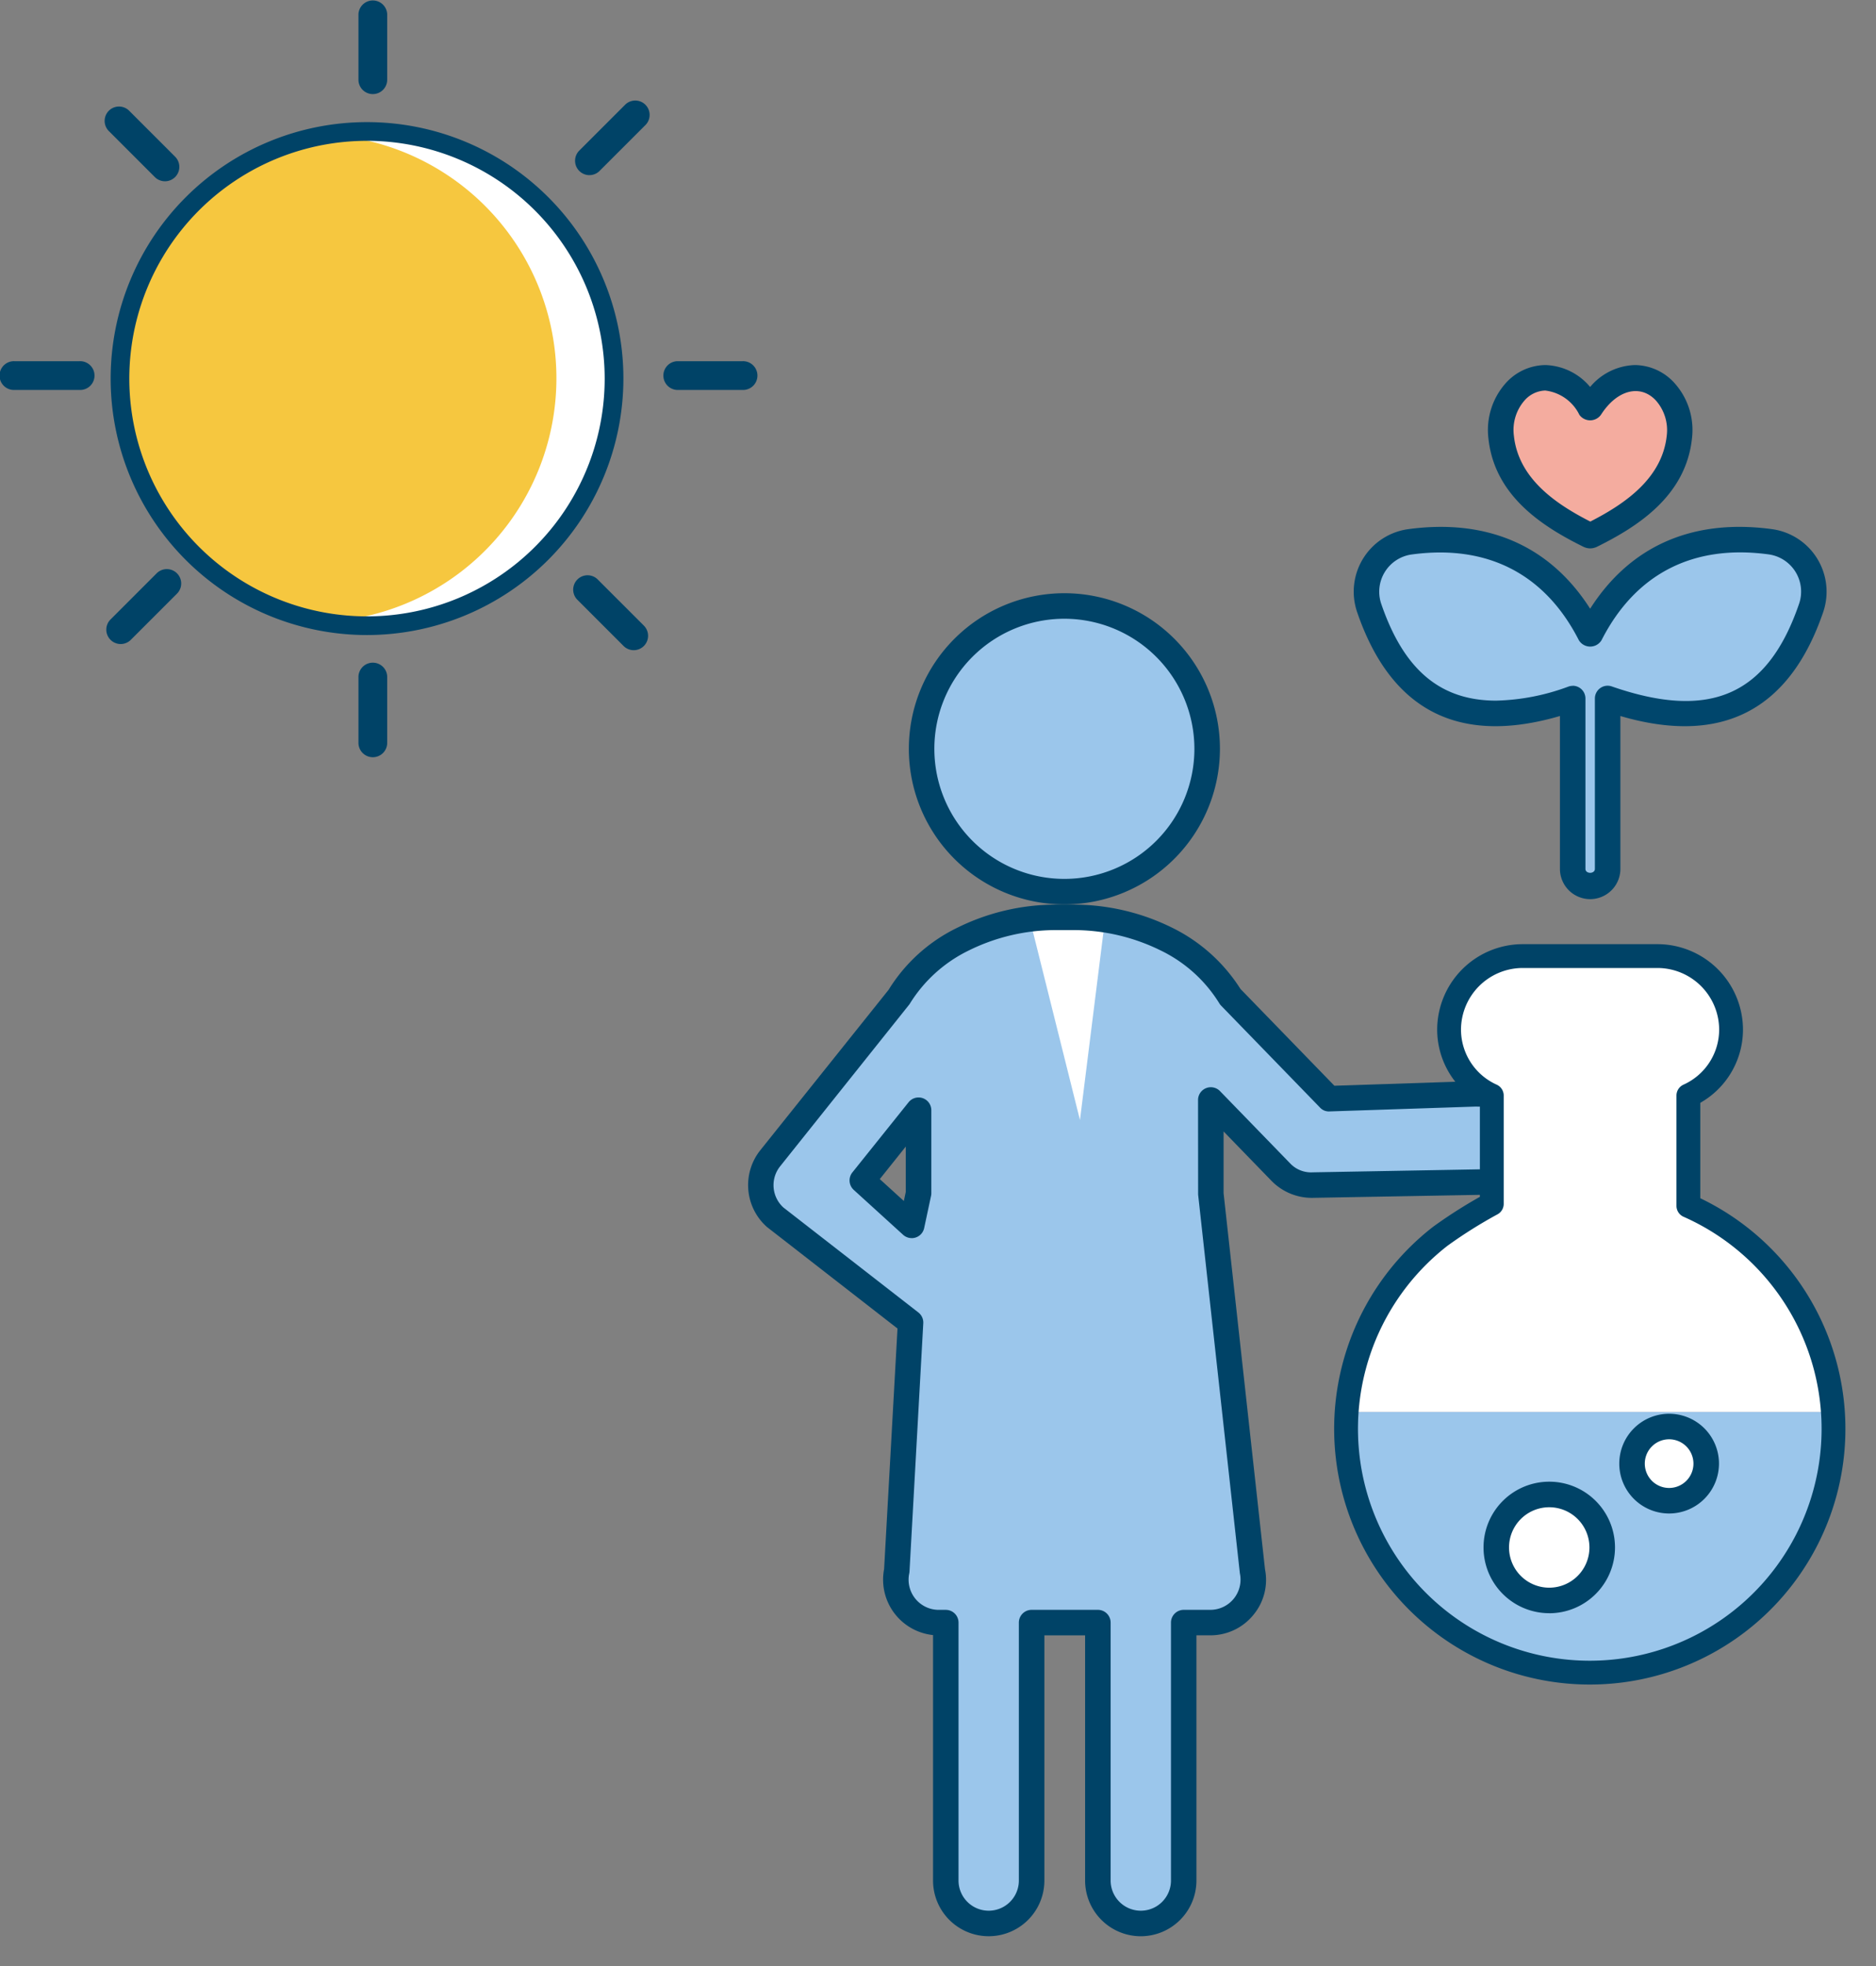
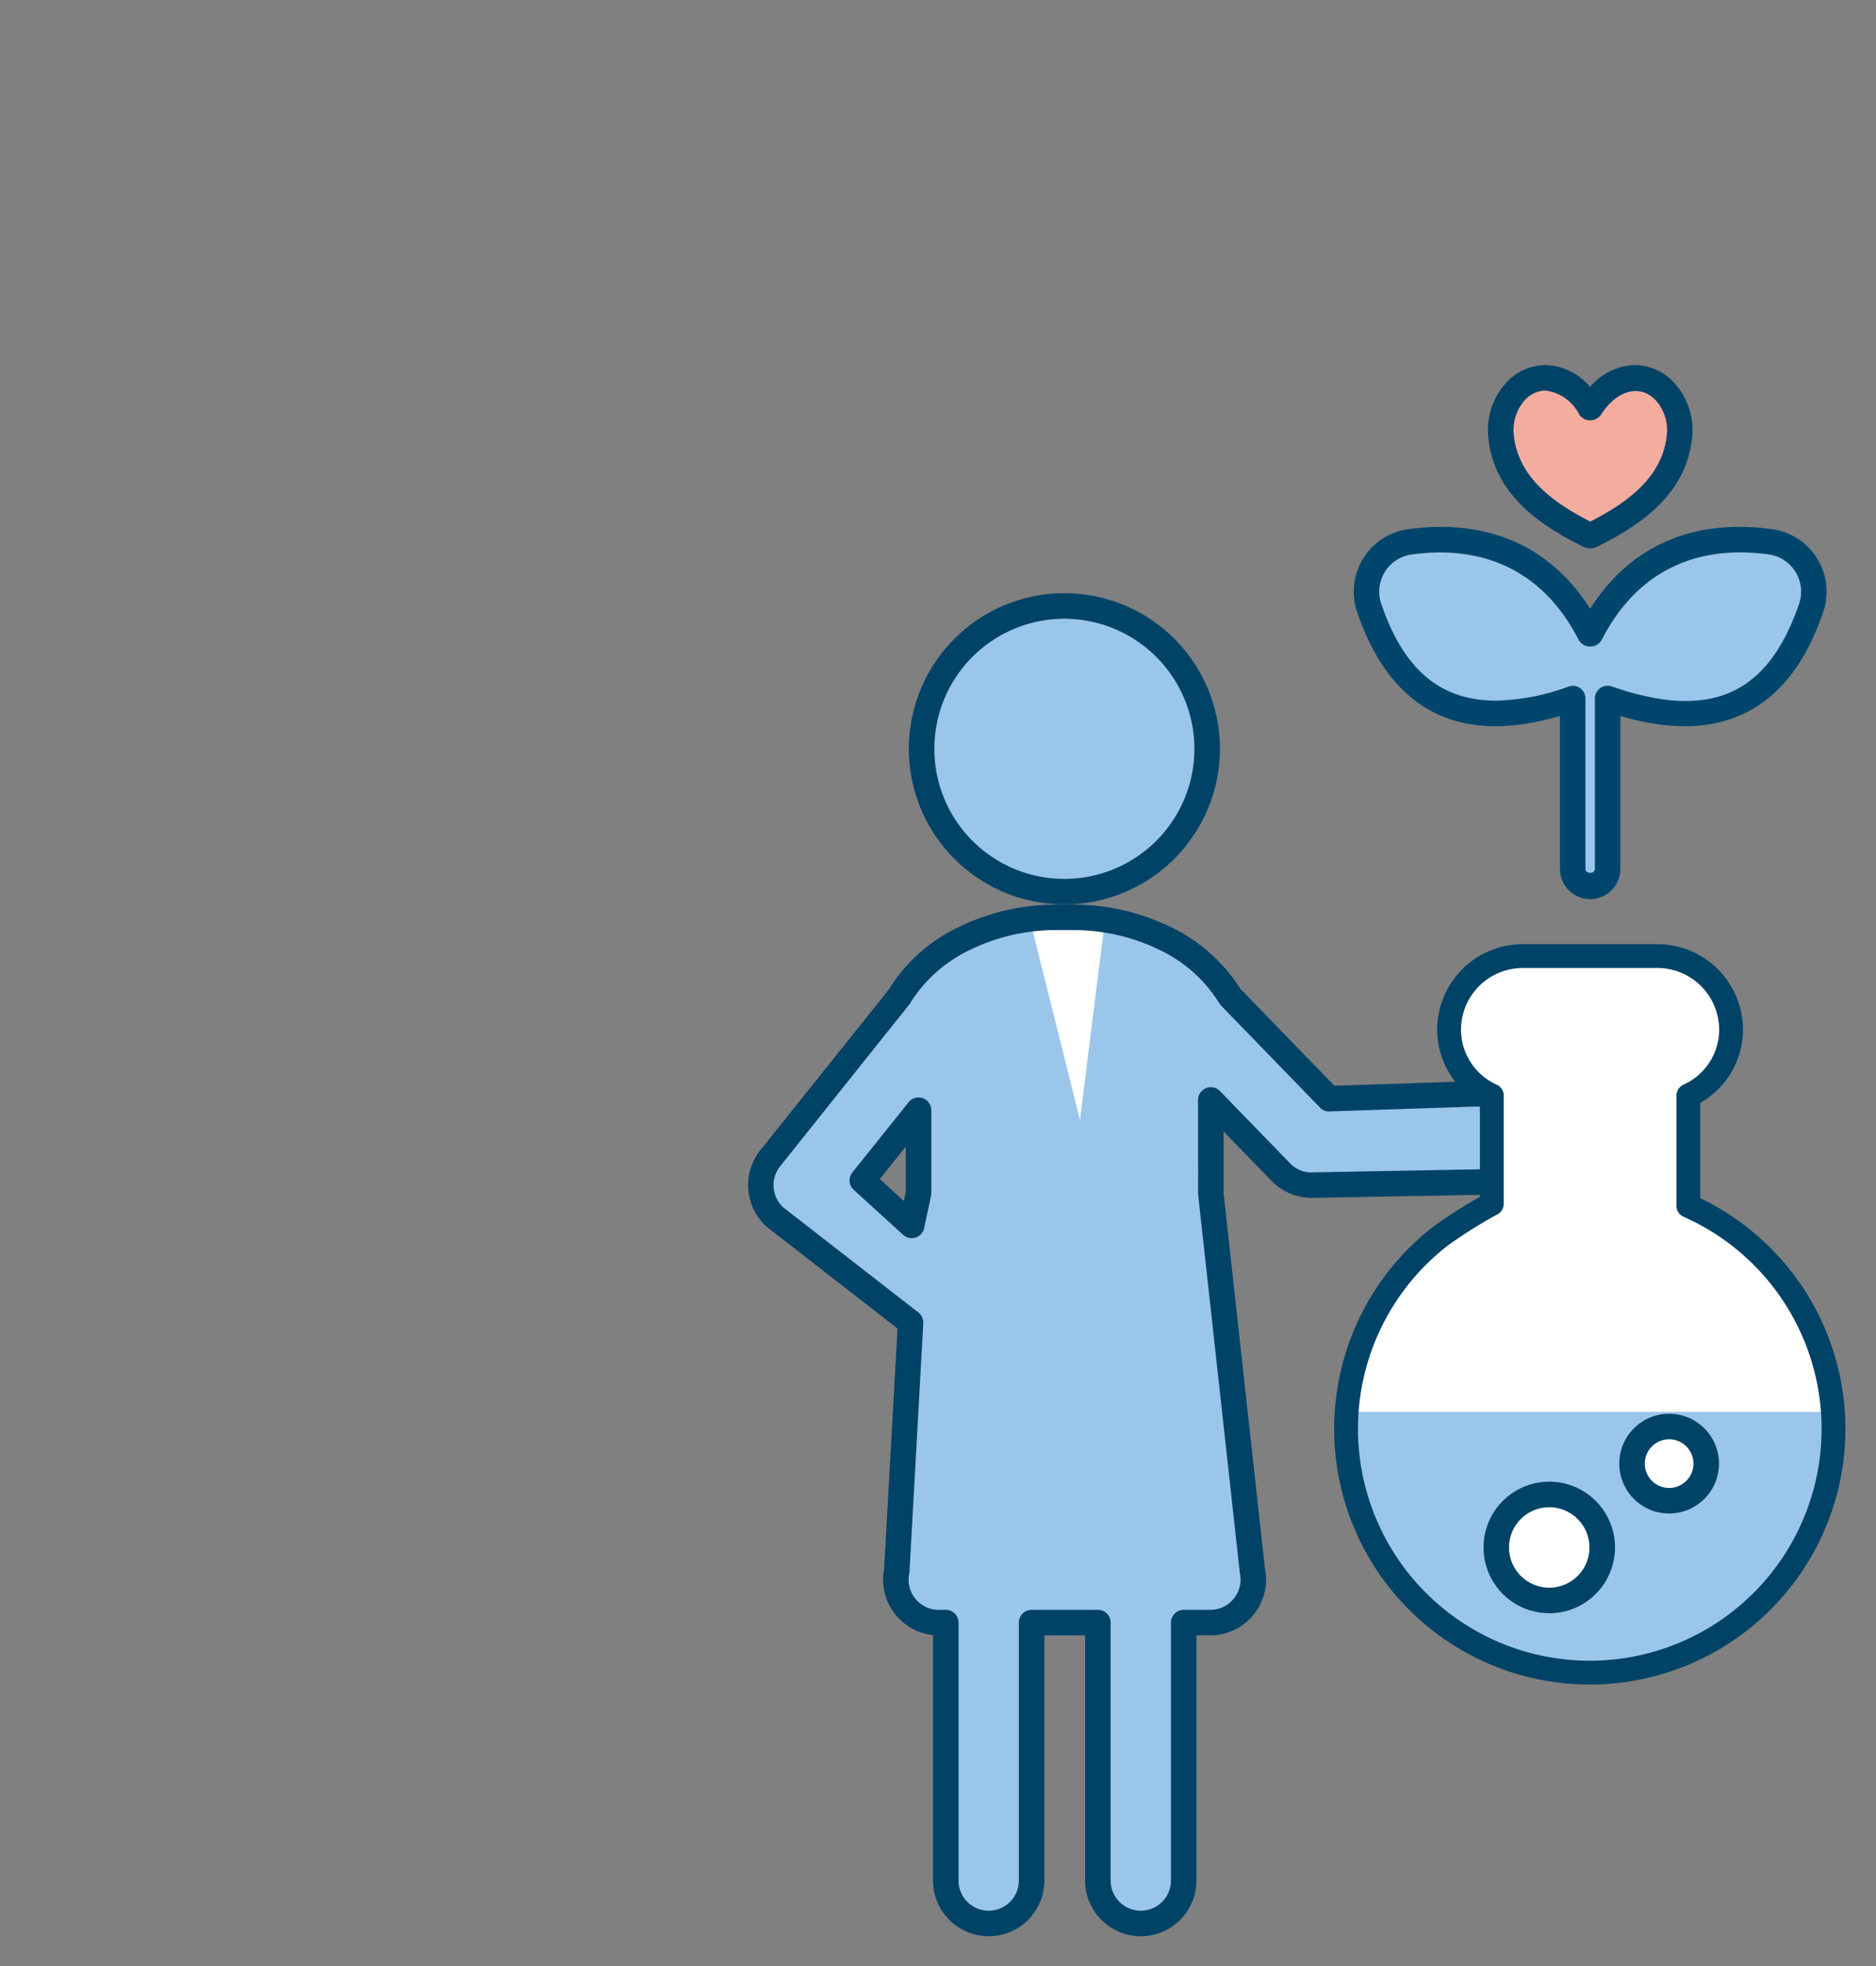
<svg xmlns="http://www.w3.org/2000/svg" width="126" height="132" viewBox="0 0 126 132">
  <rect x="0" y="0" width="126" height="132" fill="#808080" stroke="none" />
  <defs>
    <clipPath id="clip-path">
-       <rect id="長方形_3772" data-name="長方形 3772" width="51" height="51" fill="none" />
-     </clipPath>
+       </clipPath>
    <clipPath id="clip-path-2">
      <rect id="長方形_3773" data-name="長方形 3773" width="78.755" height="110.491" transform="translate(-3 -3)" fill="none" />
    </clipPath>
  </defs>
  <g id="偉大な植物の力" transform="translate(-102 -3861)">
    <g id="グループ_27465" data-name="グループ 27465" transform="translate(122 3861)">
      <g id="グループ_27464" data-name="グループ 27464" transform="translate(-20 0)" clip-path="url(#clip-path)">
        <path id="パス_83641" data-name="パス 83641" d="M25.16,9.336A16.383,16.383,0,1,1,8.777,25.719,16.391,16.391,0,0,1,25.16,9.336" transform="translate(-0.303 -0.322)" fill="#f6c73f" fill-rule="evenodd" />
        <path id="パス_83642" data-name="パス 83642" d="M25.677,9.336a16.42,16.42,0,0,0-1.936.125,16.372,16.372,0,0,1,0,32.517A16.379,16.379,0,1,0,25.677,9.336" transform="translate(-0.818 -0.322)" fill="#fff" />
        <path id="パス_83643" data-name="パス 83643" d="M24.915,42.93A17.219,17.219,0,1,1,42.135,25.711,17.239,17.239,0,0,1,24.915,42.93m0-33.182A15.964,15.964,0,1,0,40.878,25.711,15.982,15.982,0,0,0,24.915,9.747" transform="translate(-0.265 -0.293)" fill="#004367" />
-         <path id="パス_83644" data-name="パス 83644" d="M25.9,6.317a.965.965,0,0,1-.966-.966V.966a.966.966,0,0,1,1.931,0V5.351a.965.965,0,0,1-.966.966" transform="translate(-0.859 0)" fill="#004367" />
-         <path id="パス_83645" data-name="パス 83645" d="M25.9,52.43a.965.965,0,0,1-.966-.966V47.079a.966.966,0,1,1,1.931,0v4.385a.965.965,0,0,1-.966.966" transform="translate(-0.859 -1.59)" fill="#004367" />
+         <path id="パス_83645" data-name="パス 83645" d="M25.9,52.43a.965.965,0,0,1-.966-.966V47.079a.966.966,0,1,1,1.931,0a.965.965,0,0,1-.966.966" transform="translate(-0.859 -1.59)" fill="#004367" />
        <path id="パス_83646" data-name="パス 83646" d="M11.332,12.426a.963.963,0,0,1-.683-.283l-3.1-3.1A.965.965,0,0,1,8.913,7.678l3.1,3.1a.966.966,0,0,1-.683,1.648" transform="translate(-0.25 -0.255)" fill="#004367" />
        <path id="パス_83647" data-name="パス 83647" d="M43.938,45.033a.963.963,0,0,1-.683-.283l-3.1-3.1a.965.965,0,1,1,1.365-1.365l3.1,3.1a.966.966,0,0,1-.683,1.648" transform="translate(-1.374 -1.379)" fill="#004367" />
        <path id="パス_83648" data-name="パス 83648" d="M5.351,27.048H.966a.966.966,0,1,1,0-1.931H5.351a.966.966,0,1,1,0,1.931" transform="translate(0 -0.866)" fill="#004367" />
        <path id="パス_83649" data-name="パス 83649" d="M51.464,27.048H47.079a.966.966,0,0,1,0-1.931h4.385a.966.966,0,1,1,0,1.931" transform="translate(-1.589 -0.866)" fill="#004367" />
        <path id="パス_83650" data-name="パス 83650" d="M8.36,44.605a.966.966,0,0,1-.683-1.648l3.1-3.1a.965.965,0,1,1,1.365,1.365l-3.1,3.1a.963.963,0,0,1-.683.283" transform="translate(-0.255 -1.364)" fill="#004367" />
        <path id="パス_83651" data-name="パス 83651" d="M40.968,12a.966.966,0,0,1-.683-1.648l3.1-3.1A.965.965,0,0,1,44.75,8.615l-3.1,3.1a.963.963,0,0,1-.683.283" transform="translate(-1.379 -0.24)" fill="#004367" />
      </g>
    </g>
    <g id="グループ_27467" data-name="グループ 27467" transform="translate(152.245 3885.509)">
      <g id="グループ_27466" data-name="グループ 27466" transform="translate(0 0)" clip-path="url(#clip-path-2)">
        <path id="パス_83652" data-name="パス 83652" d="M52.907,45.1c-.137-.014-4.082-.071-4.224-.067l-9.7.322-6.642-6.841a10.417,10.417,0,0,0-4.306-3.879,14.027,14.027,0,0,0-6.2-1.451H20.6a14.013,14.013,0,0,0-6.2,1.452,10.378,10.378,0,0,0-4.348,3.946L1.433,49.358a2.882,2.882,0,0,0,.31,3.933l9.119,7.092L9.937,77.044a2.884,2.884,0,0,0,2.818,3.485h.473V97.847a2.883,2.883,0,1,0,5.765,0V80.529h4.448V97.847a2.883,2.883,0,1,0,5.765,0V80.529H31a2.886,2.886,0,0,0,2.821-3.485L31.03,51.7V45.443l4.7,4.84a2.88,2.88,0,0,0,2.166.874l15.425-.277M11.4,51.7l-.461,2.156L7.623,50.846l3.776-4.72Zm9.789-20.247A9.59,9.59,0,1,0,11.6,21.865a9.591,9.591,0,0,0,9.589,9.589" transform="translate(0.254 3.904)" fill="#9bc6eb" />
        <path id="パス_83653" data-name="パス 83653" d="M31.856,13.465c1.629,4.77,4.419,7.09,8.534,7.09a15.761,15.761,0,0,0,5.138-.994V31a1.174,1.174,0,1,0,2.347,0V19.561a15.775,15.775,0,0,0,5.139.994c4.115,0,6.905-2.32,8.534-7.09A3.38,3.38,0,0,0,58.827,9.04c-5.5-.755-9.681,1.416-12.124,6.217-2.444-4.8-6.622-6.971-12.124-6.217a3.38,3.38,0,0,0-2.722,4.425" transform="translate(10.074 2.829)" fill="#9bc6eb" />
        <path id="パス_83654" data-name="パス 83654" d="M44.3,11.234a.106.106,0,0,0,.057.013.1.1,0,0,0,.057-.013c2.571-1.268,5.569-3.169,5.931-6.619a3.87,3.87,0,0,0-.919-2.995A2.777,2.777,0,0,0,47.362.65a3.728,3.728,0,0,0-3,2.026,3.726,3.726,0,0,0-3-2.026,2.779,2.779,0,0,0-2.067.97,3.864,3.864,0,0,0-.917,2.995c.361,3.451,3.358,5.351,5.93,6.619" transform="translate(12.196 0.207)" fill="#f4ac9f" />
        <path id="パス_83655" data-name="パス 83655" d="M44.568,12.31a1.105,1.105,0,0,1-.436-.1h0c-2.768-1.365-6-3.429-6.4-7.3a4.725,4.725,0,0,1,1.132-3.658A3.628,3.628,0,0,1,41.565,0a4.074,4.074,0,0,1,3,1.471A4.074,4.074,0,0,1,47.57,0a3.625,3.625,0,0,1,2.7,1.253A4.714,4.714,0,0,1,51.407,4.91c-.406,3.87-3.635,5.934-6.4,7.3a1.118,1.118,0,0,1-.435.1m-3-10.6a1.933,1.933,0,0,0-1.43.687,3.007,3.007,0,0,0-.7,2.333c.3,2.9,2.84,4.61,5.135,5.778,2.325-1.189,4.832-2.9,5.135-5.78A3.007,3.007,0,0,0,49,2.4c-1.01-1.119-2.6-.795-3.71.941a.892.892,0,0,1-1.447,0,2.936,2.936,0,0,0-2.279-1.628" transform="translate(11.99 0.001)" fill="#004367" />
        <path id="パス_83656" data-name="パス 83656" d="M46.744,33.238a2.033,2.033,0,0,1-2.031-2.031V20.942c-6.838,2-11.376-.4-13.627-6.993A4.236,4.236,0,0,1,34.5,8.4c5.339-.729,9.542,1.11,12.242,5.338,2.7-4.23,6.9-6.069,12.242-5.338a4.238,4.238,0,0,1,3.415,5.55c-2.249,6.589-6.794,8.992-13.626,6.993V31.207a2.034,2.034,0,0,1-2.031,2.031M45.569,18.911a.855.855,0,0,1,.857.857V31.207c0,.351.634.351.634,0V19.768a.858.858,0,0,1,.36-.7.848.848,0,0,1,.778-.111c6.627,2.3,10.485.576,12.581-5.563a2.522,2.522,0,0,0-2.027-3.3c-5.082-.7-8.97,1.292-11.244,5.757a.892.892,0,0,1-1.526,0C43.706,11.388,39.812,9.4,34.734,10.1a2.524,2.524,0,0,0-2.027,3.3c1.517,4.442,3.971,6.51,7.725,6.51a14.894,14.894,0,0,0,4.857-.946.86.86,0,0,1,.281-.047" transform="translate(9.814 2.622)" fill="#00466c" />
        <path id="パス_83657" data-name="パス 83657" d="M14.414,28.466h4.939L17.706,41.637Z" transform="translate(4.584 9.053)" fill="#fff" />
        <path id="パス_83658" data-name="パス 83658" d="M26.374,101.794a3.744,3.744,0,0,1-3.739-3.741V81.593H19.9V98.053a3.739,3.739,0,1,1-7.478,0V81.573a3.743,3.743,0,0,1-3.287-4.431l.9-16.151L1.267,54.174A3.756,3.756,0,0,1,.813,49.03L9.436,38.251a11.105,11.105,0,0,1,4.633-4.177,14.9,14.9,0,0,1,6.584-1.543h1.226a14.918,14.918,0,0,1,6.584,1.541,11.349,11.349,0,0,1,4.606,4.119l6.309,6.5,9.326-.308h0c.1,0,4.1.045,4.336.069L52.9,46.158c-.279-.014-3.983-.076-4.149-.065l-9.694.322a.8.8,0,0,1-.645-.26L31.77,39.314a.9.9,0,0,1-.119-.154A9.463,9.463,0,0,0,27.694,35.6a13.193,13.193,0,0,0-5.818-1.36H20.653a13.181,13.181,0,0,0-5.818,1.363,9.561,9.561,0,0,0-3.994,3.615L2.152,50.1a2.028,2.028,0,0,0,.217,2.764l9.067,7.049a.86.86,0,0,1,.33.725L10.841,77.3a1.037,1.037,0,0,1-.017.13,2.027,2.027,0,0,0,1.981,2.45h.472a.857.857,0,0,1,.857.857V98.053a2.026,2.026,0,1,0,4.052,0V80.736a.857.857,0,0,1,.857-.857h4.45a.857.857,0,0,1,.857.857V98.053a2.026,2.026,0,1,0,4.052,0V80.736a.857.857,0,0,1,.857-.857h1.789a2.029,2.029,0,0,0,1.982-2.45L30.226,52l-.005-6.349a.858.858,0,0,1,1.474-.6l4.7,4.84a1.935,1.935,0,0,0,1.524.614l15.437-.278.032,1.713-15.425.277a3.784,3.784,0,0,1-2.8-1.132l-3.227-3.325v4.144l2.782,25.251a3.668,3.668,0,0,1-.766,3.046,3.718,3.718,0,0,1-2.908,1.389h-.932V98.053a3.743,3.743,0,0,1-3.739,3.741M10.988,54.921a.855.855,0,0,1-.577-.223L7.1,51.687A.859.859,0,0,1,7,50.516L10.779,45.8a.858.858,0,0,1,1.528.535v5.575a.821.821,0,0,1-.02.179l-.461,2.156a.852.852,0,0,1-.575.637.864.864,0,0,1-.262.041M8.845,50.959l1.616,1.47.13-.612V48.775ZM21.239,32.517A10.447,10.447,0,1,1,31.691,22.072,10.458,10.458,0,0,1,21.239,32.517m0-19.18a8.733,8.733,0,1,0,8.737,8.735,8.743,8.743,0,0,0-8.737-8.735" transform="translate(0 3.697)" fill="#004367" />
        <path id="パス_83659" data-name="パス 83659" d="M53.237,46.878V39.472a4.863,4.863,0,0,0,2.868-4.411,4.953,4.953,0,0,0-4.953-4.953H42.12a4.952,4.952,0,0,0-4.952,4.953,4.863,4.863,0,0,0,2.868,4.411v7.274a31.821,31.821,0,0,0-3.452,2.167,16.214,16.214,0,0,0-6.237,11.8h32.6a16.262,16.262,0,0,0-9.709-13.839" transform="translate(9.651 9.575)" fill="#fff" />
        <path id="パス_83660" data-name="パス 83660" d="M30.361,53.331c-.021.333-.059.663-.059,1a16.348,16.348,0,1,0,32.7,0c0-.337-.016-.67-.038-1Z" transform="translate(9.637 16.961)" fill="#9bc6eb" />
        <path id="パス_83661" data-name="パス 83661" d="M36.8,48.913a16.369,16.369,0,1,0,16.653-2.035V39.47a4.859,4.859,0,0,0,2.868-4.41,4.952,4.952,0,0,0-4.953-4.953H42.334a4.951,4.951,0,0,0-4.952,4.953,4.857,4.857,0,0,0,2.868,4.41v7.274A31.813,31.813,0,0,0,36.8,48.913Z" transform="translate(9.7 9.575)" fill="none" stroke="#004367" stroke-linejoin="round" stroke-width="1.6" />
        <path id="パス_83662" data-name="パス 83662" d="M45.242,61.09a3.559,3.559,0,1,1-3.559-3.559,3.559,3.559,0,0,1,3.559,3.559" transform="translate(12.125 18.297)" fill="#fff" />
        <path id="パス_83663" data-name="パス 83663" d="M41.891,65.712A4.415,4.415,0,1,1,46.307,61.3a4.421,4.421,0,0,1-4.417,4.415m0-7.117a2.7,2.7,0,1,0,2.7,2.7,2.7,2.7,0,0,0-2.7-2.7" transform="translate(11.918 18.09)" fill="#004367" />
        <path id="パス_83664" data-name="パス 83664" d="M50.027,56.562a2.491,2.491,0,1,1-2.491-2.491,2.491,2.491,0,0,1,2.491,2.491" transform="translate(14.325 17.196)" fill="#fff" />
        <path id="パス_83665" data-name="パス 83665" d="M47.742,60.117a3.348,3.348,0,1,1,3.349-3.348,3.352,3.352,0,0,1-3.349,3.348m0-4.982a1.634,1.634,0,1,0,1.634,1.634,1.635,1.635,0,0,0-1.634-1.634" transform="translate(14.118 16.99)" fill="#004367" />
      </g>
    </g>
  </g>
</svg>